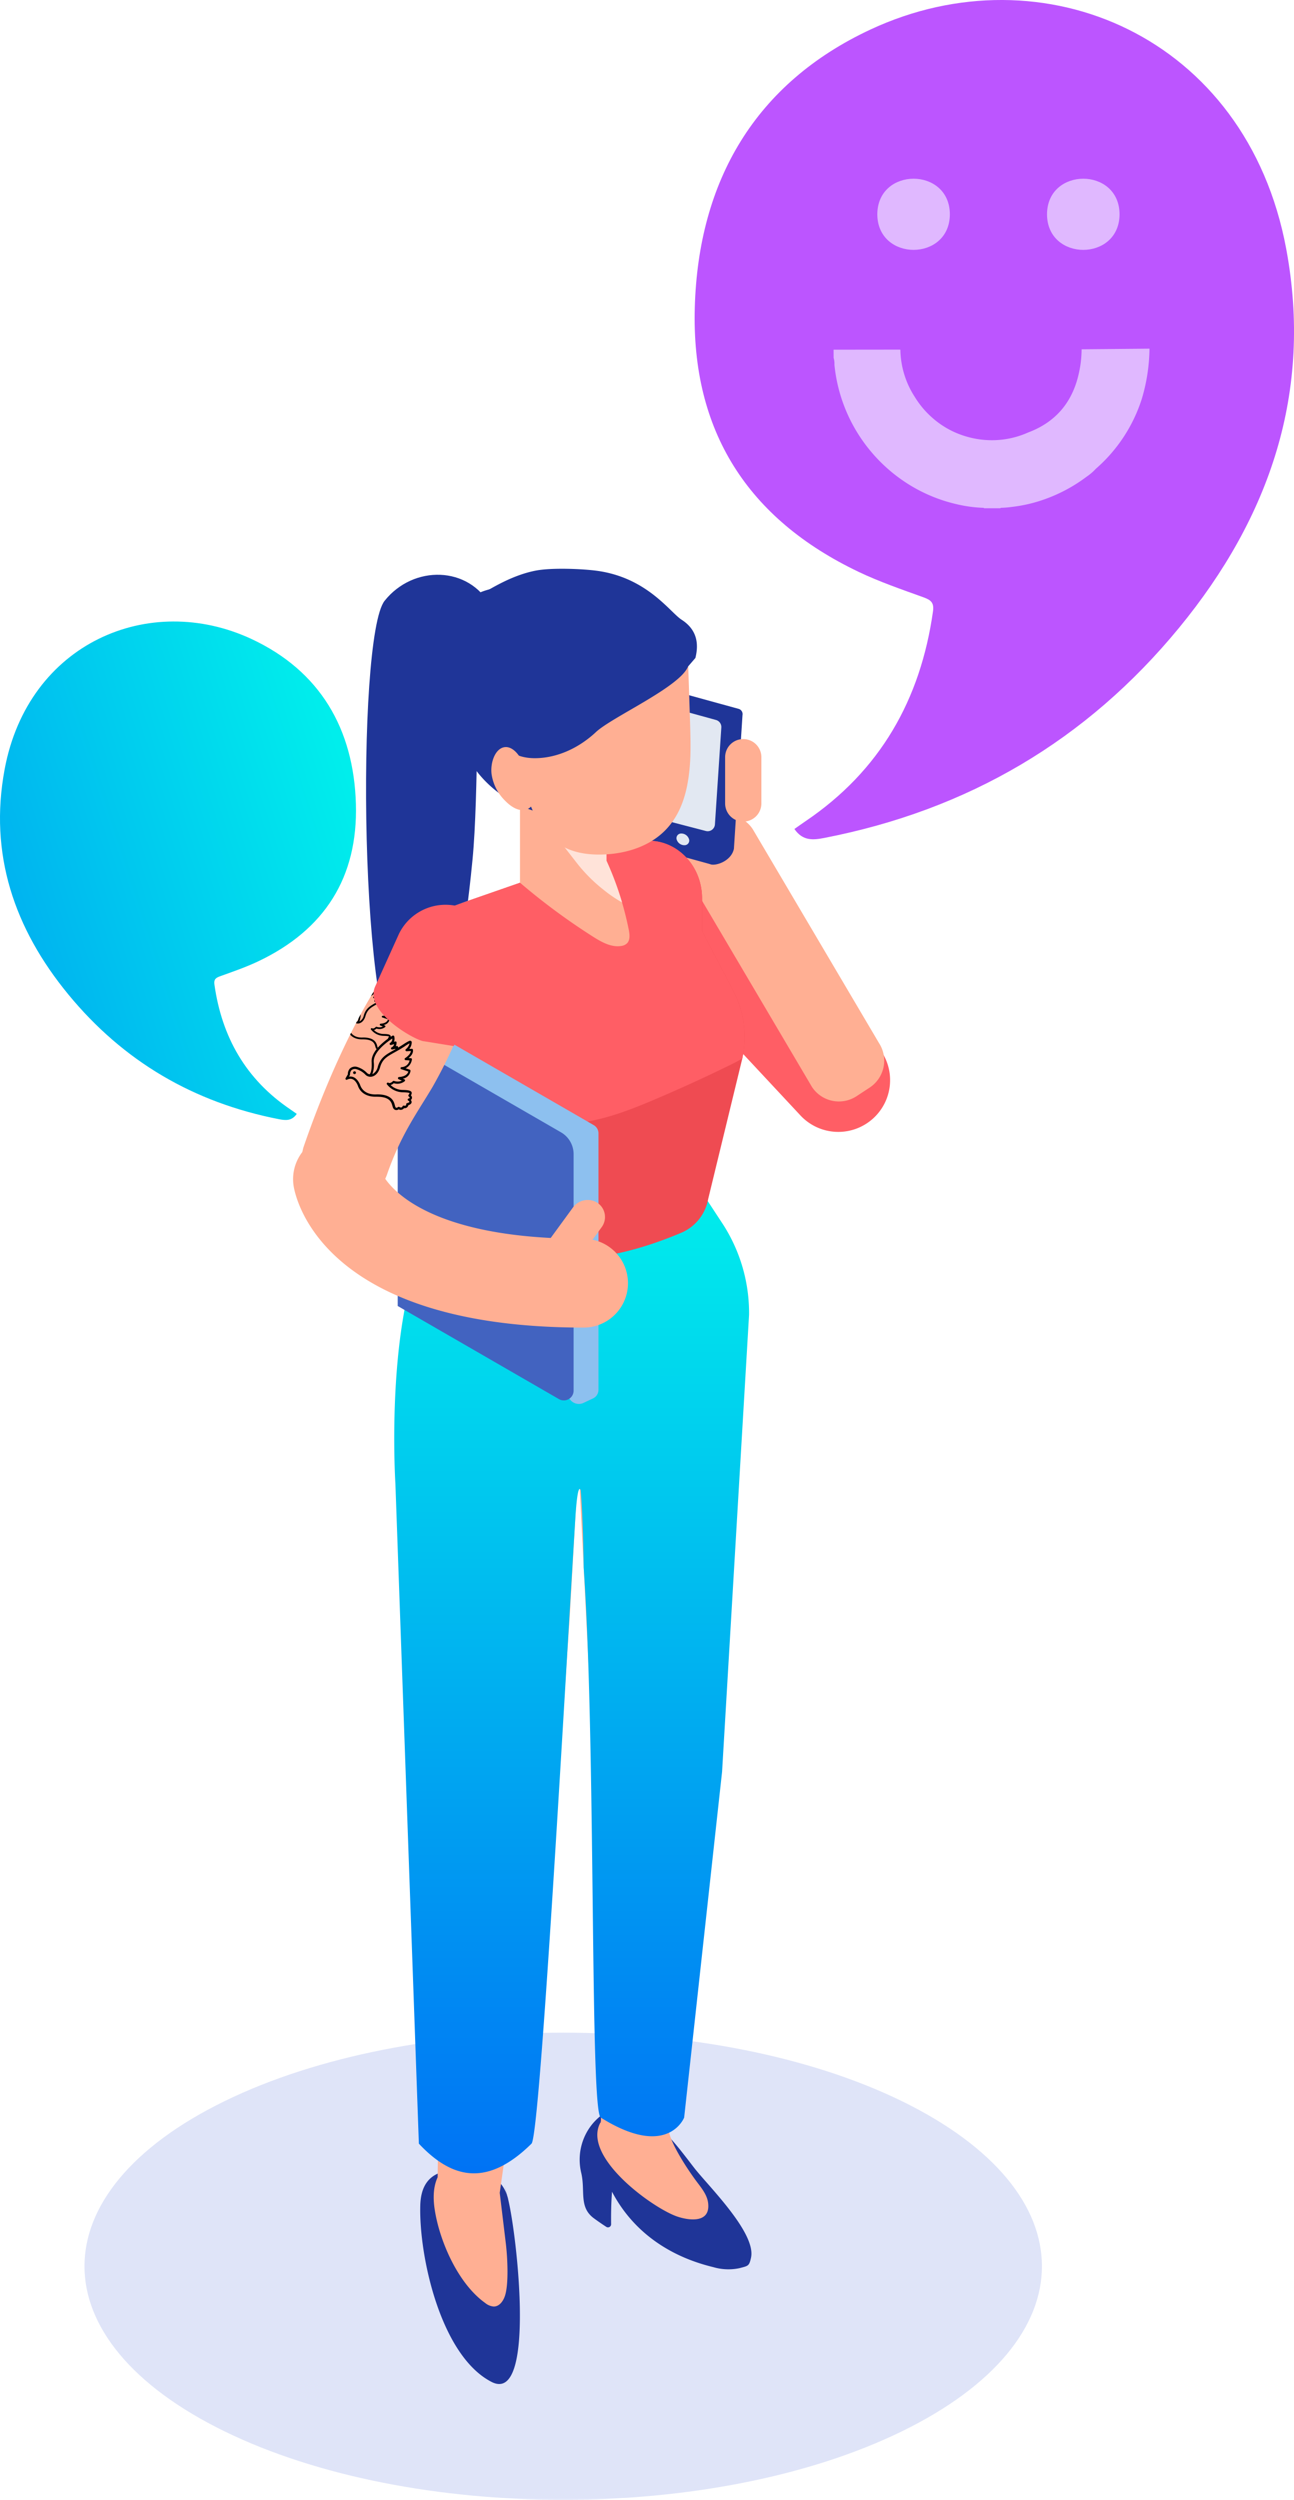
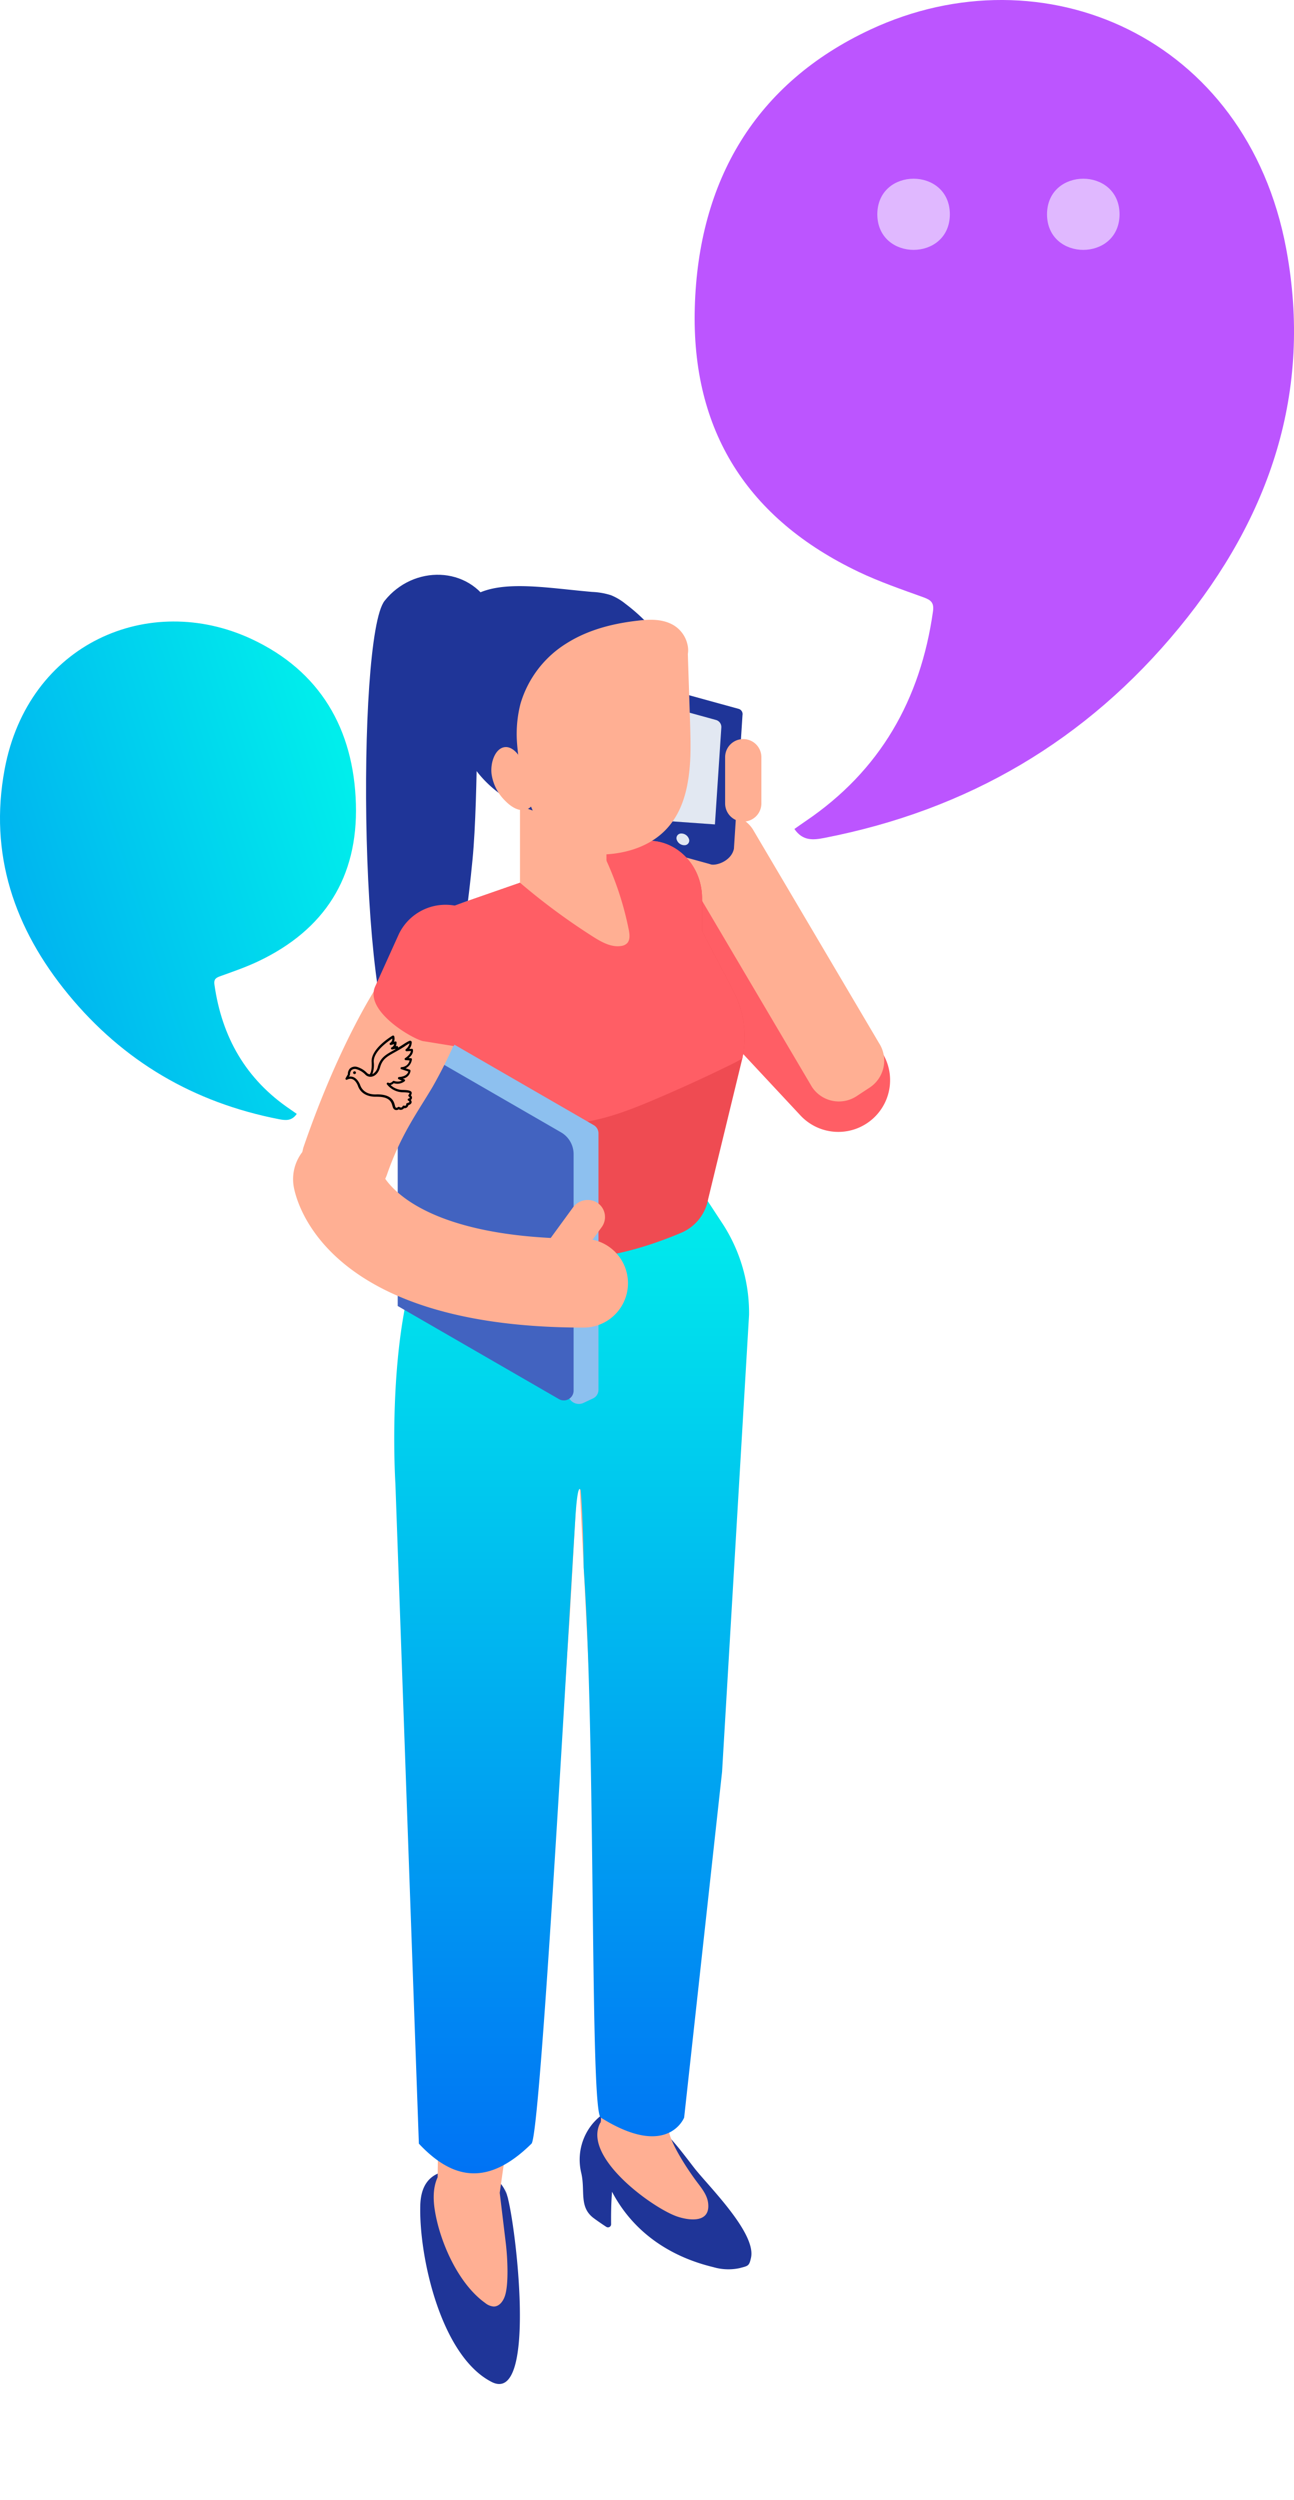
<svg xmlns="http://www.w3.org/2000/svg" xmlns:xlink="http://www.w3.org/1999/xlink" width="437.785" height="845.57" viewBox="0 0 437.785 845.57">
  <defs>
    <linearGradient id="linear-gradient" x1="0.912" y1="0.217" x2="-0.88" y2="1.058" gradientUnits="objectBoundingBox">
      <stop offset="0" stop-color="#00eeec" />
      <stop offset="1" stop-color="#0071f4" />
    </linearGradient>
    <clipPath id="clip-path">
-       <rect id="Rectangle_83" data-name="Rectangle 83" width="323.928" height="158.021" fill="none" />
-     </clipPath>
+       </clipPath>
    <clipPath id="clip-path-2">
      <rect id="Rectangle_15" data-name="Rectangle 15" width="120.444" height="168.621" fill="url(#linear-gradient)" />
    </clipPath>
    <clipPath id="clip-path-3">
      <rect id="Rectangle_16" data-name="Rectangle 16" width="202.778" height="283.888" fill="none" />
    </clipPath>
    <clipPath id="clip-path-4">
      <rect id="Rectangle_87" data-name="Rectangle 87" width="204.5" height="624.607" fill="none" />
    </clipPath>
    <linearGradient id="linear-gradient-3" x1="0.5" y1="0" x2="0.5" y2="1" xlink:href="#linear-gradient" />
    <clipPath id="clip-path-6">
-       <rect id="Rectangle_84" data-name="Rectangle 84" width="26.202" height="32.59" fill="#ffe3d9" />
-     </clipPath>
+       </clipPath>
    <clipPath id="clip-path-7">
      <path id="Path_1084" data-name="Path 1084" d="M130.253,144.3a14.872,14.872,0,0,0,0-29.726c-14.688,0-23.708-2.967-33.479-4.953a162.11,162.11,0,0,0-17.721-2.308,55.72,55.72,0,0,1-1.894,16.481A51.887,51.887,0,0,1,69.691,138.2s22.073,6.095,60.562,6.095" transform="translate(184.934 122.723) rotate(109)" fill="#ffaf93" />
    </clipPath>
  </defs>
  <g id="Group_278" data-name="Group 278" transform="translate(-275.363 -2754.926)">
    <g id="Group_158" data-name="Group 158" transform="translate(303.946 3442.476)" opacity="0.21">
      <g id="Group_143" data-name="Group 143">
        <g id="Group_142" data-name="Group 142" clip-path="url(#clip-path)">
          <path id="Path_1012" data-name="Path 1012" d="M288.4,351.849c63.251-30.855,63.251-80.883,0-111.738s-165.8-30.855-229.051,0-63.251,80.883,0,111.738,165.8,30.855,229.051,0" transform="translate(-11.912 -216.97)" fill="#647ddd" />
        </g>
      </g>
    </g>
    <g id="Group_47" data-name="Group 47" transform="translate(275.363 2965.146)">
      <g id="Group_6" data-name="Group 6" transform="translate(0)" clip-path="url(#clip-path-2)">
        <path id="Path_10" data-name="Path 10" d="M100.4,166.552c-1.675,2.432-3.753,2.237-6,1.8-28.8-5.6-52.662-19.533-71.316-42.239C4.825,103.888-3.775,78.681,1.566,50,9.523,7.272,50.51-10.2,85.1,5.929c23.112,10.779,34.588,30.341,35.311,55.834.7,24.835-10.627,42.5-32.939,53.138-4.2,2-8.638,3.523-13.024,5.105-1.488.537-2.148,1.079-1.9,2.81,2.5,17.737,10.621,32.026,25.6,42.162.707.478,1.4.978,2.248,1.573" transform="translate(0 0)" fill="url(#linear-gradient)" />
      </g>
    </g>
    <g id="Group_48" data-name="Group 48" transform="translate(510.37 2754.926)">
      <g id="Group_8" data-name="Group 8" clip-path="url(#clip-path-3)">
        <path id="Path_14" data-name="Path 14" d="M33.751,280.405c2.82,4.094,6.319,3.766,10.1,3.032,48.483-9.424,88.662-32.885,120.067-71.114,30.739-37.418,45.22-79.858,36.226-128.151-13.4-71.93-82.4-101.352-140.639-74.19C20.59,28.13,1.269,61.064.052,103.984c-1.186,41.812,17.892,71.55,55.455,89.462,7.07,3.371,14.543,5.931,21.928,8.6,2.506.9,3.617,1.816,3.206,4.732-4.208,29.862-17.881,53.919-43.106,70.983-1.19.805-2.355,1.646-3.784,2.649" transform="translate(0 0)" fill="#bc55ff" />
        <path id="Path_15" data-name="Path 15" d="M87.546,73.653C87.474,89.7,63.07,89.7,63,73.652c.072-16.05,24.476-16.048,24.546,0" transform="translate(-1.194 -1.167)" fill="#e0b8ff" />
        <path id="Path_16" data-name="Path 16" d="M146.063,73.653c-.072,16.051-24.476,16.049-24.546,0,.072-16.05,24.476-16.048,24.546,0" transform="translate(-2.302 -1.167)" fill="#e0b8ff" />
-         <path id="Path_17" data-name="Path 17" d="M131.831,120.43a38.178,38.178,0,0,1-.442,5.542c-.081.539-.182,1.065-.291,1.59-1.966,10.279-7.694,17.379-17.329,20.99a29.962,29.962,0,0,1-10.988,2.6,30.471,30.471,0,0,1-9.768-1.171,29.866,29.866,0,0,1-11.8-6.489,30.737,30.737,0,0,1-5.844-6.986,30.232,30.232,0,0,1-4.857-15.935,3.543,3.543,0,0,0-.691-.034l-21.9.027.012,2.761a6.745,6.745,0,0,1,.271,2.316A53.815,53.815,0,0,0,60.379,154.79a53.96,53.96,0,0,0,11.9,10.654,52.843,52.843,0,0,0,16.99,7.311,45.749,45.749,0,0,0,9.075,1.288c.176,0,.36-.019.49.146l5.5,0a.466.466,0,0,1,.412-.147,30.716,30.716,0,0,0,3.472-.3,49.2,49.2,0,0,0,9.685-2.106,53.185,53.185,0,0,0,15.588-8.09,18.5,18.5,0,0,0,3.008-2.546c.034-.037.065-.079.1-.114a52.525,52.525,0,0,0,15.63-23.8,61.467,61.467,0,0,0,2.565-16.876Z" transform="translate(-0.908 -2.277)" fill="#e0b8ff" />
      </g>
    </g>
    <g id="Group_151" data-name="Group 151" transform="translate(372 2943.915)">
      <g id="Group_150" data-name="Group 150" clip-path="url(#clip-path-4)">
        <g id="Group_149" data-name="Group 149" transform="translate(0)">
          <g id="Group_148" data-name="Group 148" clip-path="url(#clip-path-4)">
            <path id="Path_1013" data-name="Path 1013" d="M90.9,124.933a17.516,17.516,0,0,0-3.536-18.258L30.332,45.522A17.519,17.519,0,1,0,4.706,69.417l57.034,61.152A17.524,17.524,0,0,0,90.9,124.933" transform="translate(112.426 57.739)" fill="#ff5e65" />
            <path id="Path_1014" data-name="Path 1014" d="M64.837,127.706l-4.475,2.939A10.909,10.909,0,0,1,45.3,127.52L2.587,55.174a10.909,10.909,0,0,1,3.125-15.06l4.475-2.937A10.907,10.907,0,0,1,25.247,40.3l42.715,72.344a10.909,10.909,0,0,1-3.125,15.06" transform="translate(132.775 51.165)" fill="#ffaf93" />
            <path id="Path_1015" data-name="Path 1015" d="M37.912,76.614,21.669,69.994A1.853,1.853,0,0,1,20.456,67.9l-.037-45.542c.147-2.3,5.477-4.23,7.243-3.744l19.618,5.4a1.853,1.853,0,0,1,1.213,2.093l-2.9,45.2c-.848,4.113-5.913,5.79-7.678,5.3" transform="translate(106.071 26.794)" fill="#1f3598" />
            <path id="Path_1016" data-name="Path 1016" d="M42.636,75.888l-19.615-5.4A1.852,1.852,0,0,1,21.8,68.4l2.9-45.2c.147-2.3,2.541-4.573,4.306-4.088l19.615,5.4A1.848,1.848,0,0,1,49.844,26.6l-2.9,45.2c-.147,2.3-2.541,4.573-4.306,4.086" transform="translate(101.348 27.52)" fill="#1f3598" />
-             <path id="Path_1017" data-name="Path 1017" d="M23.353,56.1l2.174-32.988a2.463,2.463,0,0,1,3.11-2.21l12.925,3.558A2.475,2.475,0,0,1,43.367,27L41.2,59.789a2.461,2.461,0,0,1-1.015,1.836,2.366,2.366,0,0,1-.606.32,2.458,2.458,0,0,1-1.455.066L25.19,58.647A2.463,2.463,0,0,1,23.353,56.1" transform="translate(104.037 30.082)" fill="#e2e8f2" />
+             <path id="Path_1017" data-name="Path 1017" d="M23.353,56.1l2.174-32.988a2.463,2.463,0,0,1,3.11-2.21l12.925,3.558A2.475,2.475,0,0,1,43.367,27L41.2,59.789L25.19,58.647A2.463,2.463,0,0,1,23.353,56.1" transform="translate(104.037 30.082)" fill="#e2e8f2" />
            <path id="Path_1018" data-name="Path 1018" d="M27.92,40.242a2.72,2.72,0,0,0,2.734,1.729,1.571,1.571,0,0,0,1.308-2.218,2.722,2.722,0,0,0-2.734-1.729,1.572,1.572,0,0,0-1.308,2.218" transform="translate(104.444 54.93)" fill="#e2e8f2" />
            <path id="Path_1019" data-name="Path 1019" d="M23.943,52.871h0a6.153,6.153,0,0,1-6.135-6.135V31.084a6.135,6.135,0,1,1,12.27,0V46.736a6.153,6.153,0,0,1-6.135,6.135" transform="translate(130.878 36.053)" fill="#ffaf93" />
            <path id="Path_1020" data-name="Path 1020" d="M52.815,226.415a12.441,12.441,0,0,1,.413,1.555Z" transform="translate(22.128 327.215)" fill="#1f3598" />
            <path id="Path_1021" data-name="Path 1021" d="M53.969,228.609c-.044-.134-.1-.264-.149-.4q-.407-1.665-.836-3.316Z" transform="translate(20.974 325.021)" fill="#1f3598" />
            <path id="Path_1022" data-name="Path 1022" d="M51.245,234.895c.193-6.458,2.922-10.884,9.82-11.691,4.665-.543,9.6-.817,13.639,1.3a12.387,12.387,0,0,1,5.78,6.707c2.768,7.541,10.739,71.622-5.135,63.46-17.266-8.876-24.616-42.693-24.1-59.78" transform="translate(-5.691 322.017)" fill="#1f3598" />
            <path id="Path_1023" data-name="Path 1023" d="M23.578,219.537c12.94-14.989,27.509,6.279,34.392,15.1,4.673,5.993,20.933,21.9,19.156,30.25-.628,2.927-.981,2.79-3.871,3.568a18.093,18.093,0,0,1-8.874-.333c-15.268-3.678-27.367-12.3-34.287-25.508-.281,3.668-.352,7.34-.306,11.018a1.056,1.056,0,0,1-1.636.861q-2.142-1.394-4.2-2.9c-5.12-3.783-2.861-9.143-4.245-15.238a19.093,19.093,0,0,1,3.868-16.813" transform="translate(80.328 309.753)" fill="#1f3598" />
            <path id="Path_1024" data-name="Path 1024" d="M32.609,267.974l.736-130.256L22.261,106.542l66.436,9.72,40.759-16.645-4,164.794s-16.314,120.725-16.481,121.95c-.567,4.194,6.675,14.835,9.216,18.263,1.734,2.338,3.773,4.68,4.13,7.57.848,6.873-6.292,5.969-10.324,4.639-8.257-2.726-32.939-20.515-25.919-32.172-.21-.971-.046,1.054,0,0l-2.012-110.3-5.6-112.807-2.978,52.594-3.621,53.555L51.819,408.766q1.034,8.6,2.071,17.2c.523,4.345,1.034,13.273-.249,17.478-.553,1.812-1.871,3.812-3.893,3.785a5.253,5.253,0,0,1-2.873-1.223c-9.245-6.6-15.529-21.131-17.092-31.876-.518-3.568-.482-7.348,1.032-10.624Z" transform="translate(20.611 143.967)" fill="#ffaf93" />
            <path id="Path_1025" data-name="Path 1025" d="M119.821,87.053l7.751,11.81a55.372,55.372,0,0,1,9.128,31.105l-9.128,154.542-12.83,116.956s-5.532,14.239-28.221,0c-3.738-2.35-1.56-125.758-5.773-185.986-.232-18.435-1.006-26.119-1.006-26.119s-1-3.9-1.84,9.795c-3.406,55.207-11.866,208.25-14.8,211.136-14.616,14.39-26.536,12.347-38.111,0L17.05,187.015s-5.178-80.985,22.2-96.077Z" transform="translate(20.084 125.809)" fill="url(#linear-gradient-3)" />
            <path id="Path_1026" data-name="Path 1026" d="M39.364,30.078c-.049,0-.1.054-.147.108a3.5,3.5,0,0,1-.046-.694.844.844,0,0,0,.193.587" transform="translate(69.354 42.62)" fill="#3772ce" />
            <path id="Path_1027" data-name="Path 1027" d="M20.711,81.313l5.629,21.122,11.087,64.152c1.159,4.345,8.744,7.918,12.534,9.8,10.194,5.049,30.059,7.558,59.36-4.859a15.353,15.353,0,0,0,8.905-11.331l11.549-47.537.183-.954A33.46,33.46,0,0,0,126.867,90.1l-10.7-20.542V58.573c0-13.028-11.522-22.408-23.066-18.764l-10.375,3.6-28.142,9.8L30.35,61.641C22.758,64.287,18.5,73,20.711,81.313" transform="translate(24.726 56.386)" fill="#ef4b52" />
            <path id="Path_1028" data-name="Path 1028" d="M20.711,81.313l5.629,21.122c2.824,3.492,5.648,7,8.492,10.492,5.957,7.382,12.2,14.982,20.486,18.85,13.8,6.45,29.636,1.181,43.635-4.753q12.984-5.469,25.684-11.671c1.719-.824,3.48-1.69,5.137-2.695l.183-.954A33.46,33.46,0,0,0,126.867,90.1l-10.7-20.542V58.573c0-13.028-11.522-22.408-23.066-18.764l-10.375,3.6-28.142,9.8L30.35,61.641C22.758,64.287,18.5,73,20.711,81.313" transform="translate(24.726 56.386)" fill="#ff5e65" />
            <path id="Path_1029" data-name="Path 1029" d="M36.057,50.614A218.712,218.712,0,0,0,60.712,68.833c2.927,1.863,6.218,3.7,9.556,3.169a3.509,3.509,0,0,0,2.032-.944c1.042-1.137.848-3,.533-4.573-.628-3.12-1.379-6.194-2.274-9.218a105.138,105.138,0,0,0-5.274-14.128q-.51-1.163-1.088-2.323l-8.927,3.12L36.226,50.565Z" transform="translate(43.248 58.987)" fill="#ffaf93" />
            <path id="Path_1030" data-name="Path 1030" d="M39.247,29.654V66.672l.193.024,25.936,2.225,3.123.267V29.654Z" transform="translate(40.035 42.857)" fill="#ffaf93" />
            <g id="Group_147" data-name="Group 147" transform="translate(87.605 83.665)" style="mix-blend-mode: multiply;isolation: isolate">
              <g id="Group_146" data-name="Group 146" transform="translate(0)">
                <g id="Group_145" data-name="Group 145" clip-path="url(#clip-path-6)">
                  <path id="Path_1031" data-name="Path 1031" d="M37.09,39.466,48,53.474A53,53,0,0,0,57,62.5a45.82,45.82,0,0,0,6.292,4.306,105.14,105.14,0,0,0-5.274-14.128V34.216Z" transform="translate(-37.09 -34.216)" fill="#ffe3d9" />
                </g>
              </g>
            </g>
            <path id="Path_1032" data-name="Path 1032" d="M27.958,25.311C28.8-2.237,53.293,3.746,76.718,5.754a24.14,24.14,0,0,1,6.348,1.117A19.246,19.246,0,0,1,87.878,9.72c13.661,10.289,23.034,25.948,21.19,41.718C105.6,81.049,63.732,92.277,41.233,70.451c-12.158-11.793-13.762-29.2-13.275-45.141" transform="translate(27.02 5.477)" fill="#1f3598" />
            <path id="Path_1033" data-name="Path 1033" d="M86.363,54.277c-.308,8.634-1.787,17.156-6.847,23.491-5.57,7.064-14.564,9.869-23.1,10.091-4.7.112-9.553-.56-13.742-3.027-7.869-4.709-11.549-14.857-13.544-24.445a80.579,80.579,0,0,1-1.479-11.045,41.128,41.128,0,0,1,1.225-12.5,35.983,35.983,0,0,1,15.74-20.52C51.871,11.779,60.2,9.7,68.53,8.752c4.035-.506,8.38-.616,12.008,1.457a10.224,10.224,0,0,1,4.854,6.727,7.806,7.806,0,0,1,.1,3.083c.254,7.852.511,15.642.765,23.493.1,3.531.205,7.12.1,10.764" transform="translate(50.581 12.201)" fill="#ffaf93" />
            <path id="Path_1034" data-name="Path 1034" d="M92.924,11.613C85.547-2.122,66.724-2.458,57,9.731s-8.611,151.138,6.422,155.278c6.084,1.677,16.016-51.714,16.016-51.714l5.757-2.089s.724-5.491,1.544-13.977C88.829,75.6,88.052,31.365,89.3,28.158c4.181-10.708,3.61-20.785-6.719-25.832Z" transform="translate(-23.506 4.488)" fill="#1f3598" />
-             <path id="Path_1035" data-name="Path 1035" d="M98.949,23.967C96.076,30.987,73.284,41,67.746,46.181S54.918,54.916,47.336,55c-3.558.039-7.4-.841-9.676-3.575a13.191,13.191,0,0,1-2.355-5.2,34.025,34.025,0,0,1,1.4-22.259c3.074-6.922-15.683-22.391-8.36-24.334,1.892-.5,9.6-6.244,18.994-8.073,5.5-1.071,15.723-.6,20.41,0C85-6.243,92.761,5.587,96.757,8.166c4.746,3.064,6.028,7.45,4.658,12.932Z" transform="translate(37.214 12.472)" fill="#1f3598" />
            <path id="Path_1037" data-name="Path 1037" d="M52.716,26.243c2.954-1.025,5.878,2.269,7.164,6.03a32.791,32.791,0,0,0,1.993,5.614,4.226,4.226,0,0,0,2.137,1.91c.848,2.924-.861,6.592-3.2,7.36-2.516.826-5.13-.79-7.2-2.9A15.831,15.831,0,0,1,48.982,35.2c-.452-3.719,1.049-8.023,3.734-8.954" transform="translate(20.691 37.653)" fill="#ffaf93" />
            <path id="Path_1043" data-name="Path 1043" d="M48.761,86.077,40.347,68.4l6.893-3.247a3.216,3.216,0,0,1,2.978.125l56.445,32.587a3.22,3.22,0,0,1,1.609,2.788l0,86.741a3.212,3.212,0,0,1-1.844,2.91l-3.215,1.514a3.718,3.718,0,0,1-4.947-1.765l-4.2-8.82L48.759,155.078Z" transform="translate(-2.429 93.721)" fill="#8dc0ef" />
            <path id="Path_1044" data-name="Path 1044" d="M43.789,156.943l54.545,31.492a3.311,3.311,0,0,0,4.966-2.868V105.581a8.52,8.52,0,0,0-4.26-7.38L43.791,66.3Z" transform="translate(-5.874 95.823)" fill="#4263c0" />
            <path id="Path_1046" data-name="Path 1046" d="M134.569,144.962a15.016,15.016,0,1,0,0-30.032c-59.91,0-68.429-22.476-68.466-22.7A15.017,15.017,0,0,0,36.467,97.1c.807,4.9,10.4,47.865,98.1,47.865" transform="translate(-33.763 115.102)" fill="#ffaf93" />
            <path id="Path_1048" data-name="Path 1048" d="M130.253,144.3a14.872,14.872,0,0,0,0-29.726c-14.688,0-23.708-2.967-33.479-4.953a162.11,162.11,0,0,0-17.721-2.308,55.72,55.72,0,0,1-1.894,16.481A51.887,51.887,0,0,1,69.691,138.2s22.073,6.095,60.562,6.095" transform="translate(184.933 122.723) rotate(109)" fill="#ffaf93" />
            <g id="Mask_Group_9" data-name="Mask Group 9" clip-path="url(#clip-path-7)">
              <g id="noun-peace-2130384" transform="translate(-72.512 137.438)">
                <path id="Path_1082" data-name="Path 1082" d="M160.7,260.861a.38.38,0,1,1-.38-.38.38.38,0,0,1,.38.38" transform="translate(-67.641 -242.188)" />
-                 <path id="Path_1083" data-name="Path 1083" d="M122.579,12.444a.289.289,0,0,0-.313-.188l-.658.031a2.881,2.881,0,0,0,.658-1.818.434.434,0,0,0-.345-.376h-.094c-.125,0-.345,0-1.88,1-.47.313-.94.6-1.348.846v-.125a.285.285,0,0,0-.125-.251c-.031-.063-.125-.063-.219-.063l-.282.063a2.224,2.224,0,0,0,.219-1.034.317.317,0,0,0-.125-.219.333.333,0,0,0-.251-.031l-.313.094a2.408,2.408,0,0,0,.063-1.473.282.282,0,0,0-.188-.188.343.343,0,0,0-.251,0c-.251.125-5.829,3.479-5.641,7.02.157,2.82-.5,3.322-.564,3.385a1.656,1.656,0,0,1-.658-.345,6.1,6.1,0,0,0-2.726-1.661,2.047,2.047,0,0,0-1.912.47,2.251,2.251,0,0,0-.533,1.536l-.6,1.034a.281.281,0,0,0,.031.345.293.293,0,0,0,.345.063,2.1,2.1,0,0,1,.909-.251c1.41,0,2.068,2.006,2.068,2.037,1.254,3.165,4.92,2.758,5.046,2.789,4.356,0,3.917,2.288,4.419,3.1a.961.961,0,0,0,1.442.282,1.09,1.09,0,0,0,1.442-.313.987.987,0,0,0,1.16-.783c.972-.313,1.066-.909.658-1.41a.762.762,0,0,0,.031-1.222c.815-1.348-.721-1.442-2.288-1.473A4.782,4.782,0,0,1,116.593,22a2.162,2.162,0,0,0,.846-.5,3.168,3.168,0,0,0,2.946-.533.383.383,0,0,0,.094-.282.331.331,0,0,0-.188-.219l-.407-.188a2.468,2.468,0,0,0,2.068-2.1.377.377,0,0,0-.219-.313l-1.1-.376a3.087,3.087,0,0,0,1.692-2.382.453.453,0,0,0-.063-.219.285.285,0,0,0-.219-.094l-.6-.063c1.5-1.222,1.128-2.257,1.128-2.288ZM117.032,9.5a1.213,1.213,0,0,1-.564,1.16.29.29,0,0,0-.125.376.3.3,0,0,0,.345.188l.846-.219a1.2,1.2,0,0,1-.69.878.29.29,0,0,0-.125.376.3.3,0,0,0,.345.188l.846-.188a.653.653,0,0,1-.125.188c-2.35,1.316-3.886,2.037-4.638,4.638a2.935,2.935,0,0,1-1.473,2.006,7.245,7.245,0,0,0,.376-3.322c-.125-2.727,3.729-5.453,4.983-6.268Zm3.322,5.578a.274.274,0,0,0,.282.219l1.066.094a2.276,2.276,0,0,1-2.162,1.786.3.3,0,0,0-.282.251.258.258,0,0,0,.219.313l1.88.627c-.125.439-.6,1.348-2.507,1.473a.333.333,0,0,0-.282.251.3.3,0,0,0,.188.345l.846.376a2.461,2.461,0,0,1-1.1.251c-.878,0-1.1-.345-1.316-.094a1.592,1.592,0,0,1-.878.5.591.591,0,0,1-.251-.063c-.031,0-.031-.031-.063-.031a.342.342,0,0,0-.407.094.285.285,0,0,0,.031.376l.031.031a5.539,5.539,0,0,0,4.105,2.068c1.536.031,1.849.157,1.912.219.031.251-.564.627-.188.909a.664.664,0,0,1,.251.376c-.031.188-.5.094-.564.439a.274.274,0,0,0,.157.282c.157.094.345.282.313.376,0,.031-.125.188-.627.313-.345.094-.125.407-.345.627-.251.251-.721-.188-.878.251-.125.282-.407.439-.878.157a.281.281,0,0,0-.345.031.822.822,0,0,1-.439.188c-.063,0-.157-.031-.251-.188-.345-.6-.125-3.416-4.92-3.416-2.476.157-3.917-.878-4.513-2.351-.031-.094-.815-2.445-2.664-2.445a1.93,1.93,0,0,0-.407.031l.251-.407a.283.283,0,0,0,.031-.157,1.763,1.763,0,0,1,.376-1.16,1.454,1.454,0,0,1,1.348-.282,5.393,5.393,0,0,1,2.413,1.473c1.065,1.1,3.2.69,3.949-1.974.878-3.04,2.82-3.165,6.581-5.61a12.356,12.356,0,0,1,1.347-.846,2.891,2.891,0,0,1-.972,1.567.3.3,0,0,0-.125.345.311.311,0,0,0,.313.219l1.128-.063c-.031.345-.251,1.034-1.536,1.912a.257.257,0,0,0-.125.313Z" transform="translate(-14.205 0)" />
              </g>
            </g>
            <path id="Path_1085" data-name="Path 1085" d="M-.572,3.045,4.919-1.6,6.177,1.793,3.971,3.045,0,4Z" transform="translate(31 163.085)" fill="#ffaf93" />
            <g id="noun-peace-2130384-2" data-name="noun-peace-2130384" transform="translate(-69.999 152.596)">
              <path id="Path_1082-2" data-name="Path 1082" d="M160.894,260.959a.478.478,0,1,1-.478-.478.478.478,0,0,1,.478.478" transform="translate(-67.112 -239.709)" />
              <path id="Path_1083-2" data-name="Path 1083" d="M127.258,13.413a.364.364,0,0,0-.394-.237l-.828.039a3.624,3.624,0,0,0,.828-2.287.546.546,0,0,0-.434-.473h-.118c-.158,0-.434,0-2.366,1.262-.591.394-1.183.749-1.7,1.065v-.158a.359.359,0,0,0-.158-.315c-.039-.079-.158-.079-.276-.079l-.355.079a2.8,2.8,0,0,0,.276-1.3.4.4,0,0,0-.158-.276.419.419,0,0,0-.315-.039l-.394.118a3.03,3.03,0,0,0,.079-1.853.355.355,0,0,0-.237-.237.432.432,0,0,0-.315,0c-.316.158-7.334,4.377-7.1,8.832.2,3.549-.631,4.179-.71,4.258a2.084,2.084,0,0,1-.828-.434,7.675,7.675,0,0,0-3.43-2.09,2.575,2.575,0,0,0-2.405.591,2.832,2.832,0,0,0-.67,1.932l-.749,1.3a.354.354,0,0,0,.039.434.369.369,0,0,0,.434.079,2.637,2.637,0,0,1,1.143-.315c1.774,0,2.6,2.524,2.6,2.563,1.577,3.982,6.19,3.47,6.348,3.509,5.481,0,4.929,2.878,5.56,3.9a1.209,1.209,0,0,0,1.814.355,1.371,1.371,0,0,0,1.814-.394,1.242,1.242,0,0,0,1.459-.986c1.222-.394,1.341-1.143.828-1.774a.959.959,0,0,0,.039-1.538c1.025-1.7-.907-1.814-2.878-1.853a6.017,6.017,0,0,1-3.982-1.656,2.72,2.72,0,0,0,1.065-.631,3.986,3.986,0,0,0,3.706-.67.482.482,0,0,0,.118-.355.417.417,0,0,0-.237-.276l-.513-.237a3.1,3.1,0,0,0,2.6-2.642.475.475,0,0,0-.276-.394l-1.38-.473a3.884,3.884,0,0,0,2.129-3,.569.569,0,0,0-.079-.276.358.358,0,0,0-.276-.118l-.749-.079c1.892-1.538,1.419-2.839,1.419-2.878Zm-6.979-3.706a1.526,1.526,0,0,1-.71,1.459.365.365,0,0,0-.158.473.376.376,0,0,0,.434.237l1.065-.276a1.515,1.515,0,0,1-.868,1.1.365.365,0,0,0-.158.473.376.376,0,0,0,.434.237l1.065-.237a.822.822,0,0,1-.158.237c-2.957,1.656-4.889,2.563-5.835,5.835a3.693,3.693,0,0,1-1.853,2.524,9.115,9.115,0,0,0,.473-4.179c-.158-3.43,4.692-6.861,6.269-7.886Zm4.179,7.018a.345.345,0,0,0,.355.276l1.341.118a2.864,2.864,0,0,1-2.721,2.247.379.379,0,0,0-.355.315.325.325,0,0,0,.276.394l2.366.789c-.158.552-.749,1.7-3.154,1.853a.419.419,0,0,0-.355.315.376.376,0,0,0,.237.434l1.065.473a3.1,3.1,0,0,1-1.38.315c-1.1,0-1.38-.434-1.656-.118a2,2,0,0,1-1.1.631.744.744,0,0,1-.315-.079c-.039,0-.039-.039-.079-.039a.43.43,0,0,0-.513.118.359.359,0,0,0,.039.473l.039.039a6.969,6.969,0,0,0,5.165,2.6c1.932.039,2.326.2,2.405.276.039.315-.71.789-.237,1.143a.836.836,0,0,1,.316.473c-.039.237-.631.118-.71.552a.345.345,0,0,0,.2.355c.2.118.434.355.394.473,0,.039-.158.237-.789.394-.434.118-.158.513-.434.789-.315.315-.907-.237-1.1.315-.158.355-.513.552-1.1.2a.354.354,0,0,0-.434.039,1.034,1.034,0,0,1-.552.237c-.079,0-.2-.039-.315-.237-.434-.749-.158-4.3-6.19-4.3-3.115.2-4.929-1.1-5.678-2.957-.039-.118-1.025-3.076-3.352-3.076a2.428,2.428,0,0,0-.513.039l.315-.512a.356.356,0,0,0,.039-.2,2.218,2.218,0,0,1,.473-1.459,1.829,1.829,0,0,1,1.7-.355,6.786,6.786,0,0,1,3.036,1.853c1.341,1.38,4.022.868,4.968-2.484,1.1-3.825,3.549-3.982,8.28-7.058a15.544,15.544,0,0,1,1.7-1.065,3.637,3.637,0,0,1-1.222,1.972.374.374,0,0,0-.158.434.392.392,0,0,0,.394.276l1.42-.079c-.039.434-.315,1.3-1.932,2.405a.323.323,0,0,0-.158.394Z" transform="translate(-14.205 0)" />
            </g>
            <path id="Path_1047" data-name="Path 1047" d="M41.9,111.017h0a6.164,6.164,0,0,0,8.4-1.523l8.416-11.527a5.8,5.8,0,0,0-1.279-8.228,6.165,6.165,0,0,0-8.4,1.523l-8.416,11.527a5.8,5.8,0,0,0,1.281,8.228" transform="translate(48.159 128.195)" fill="#ffaf93" />
            <path id="Path_1081" data-name="Path 1081" d="M28.5,178.431" fill="none" stroke="#707070" stroke-width="1" />
            <path id="Path_1045" data-name="Path 1045" d="M111.2,95.668,124.188,73.05A17.518,17.518,0,1,0,92.679,57.729l-7.96,17.6c-4.23,8.7,13.957,18.721,16.527,18.721" transform="translate(-54.348 69.18)" fill="#ff5e65" />
          </g>
        </g>
      </g>
    </g>
  </g>
</svg>